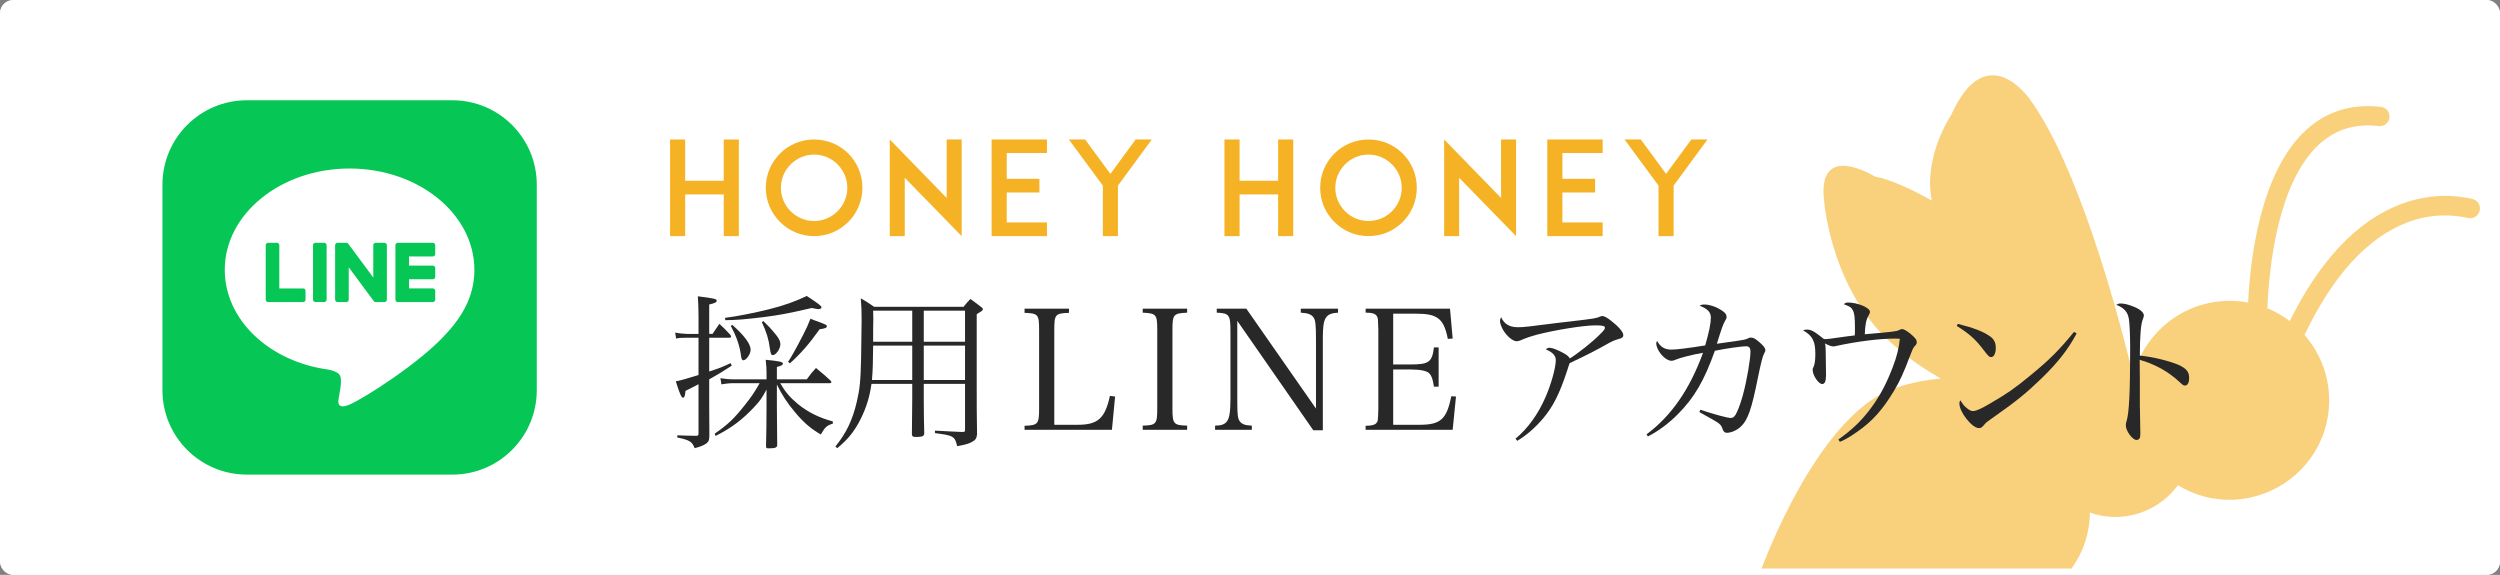
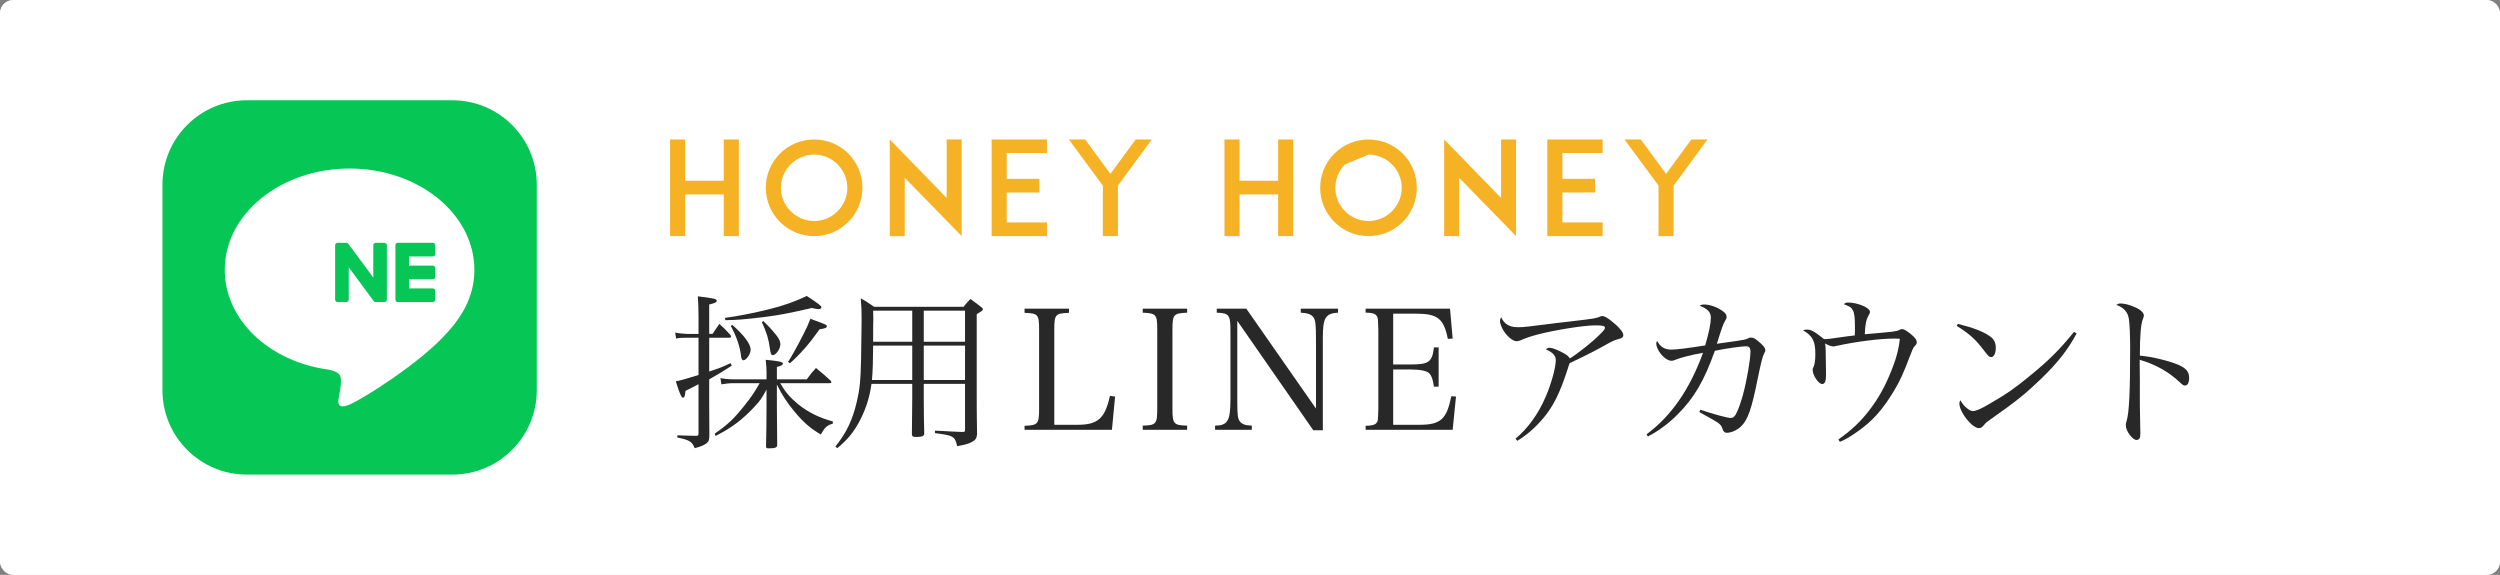
<svg xmlns="http://www.w3.org/2000/svg" viewBox="0 0 374 86">
  <rect x="0" y="0" width="374" height="86" fill="#808080" stroke="none" />
  <defs>
    <style>
      .cls-1 {
        fill: #f5b225;
      }

      .cls-2 {
        fill: #fff;
      }

      .cls-3 {
        fill: #06c755;
      }

      .cls-4 {
        fill: #282828;
      }

      .cls-5 {
        opacity: .6;
      }

      .cls-6 {
        opacity: .8;
      }
    </style>
  </defs>
  <g id="_イヤー_1" data-name="レイヤー 1" />
  <g id="_イヤー_2" data-name="レイヤー 2">
    <g id="_イヤー_1-2" data-name="レイヤー 1">
      <g>
        <g>
          <rect class="cls-2" width="374" height="86" rx="2" ry="2" />
          <g class="cls-6">
            <path class="cls-2" d="M372,1c.552,0,1,.448,1,1V84c0,.552-.448,1-1,1H2c-.552,0-1-.448-1-1V2c0-.552,.448-1,1-1H372m0-1H2C.896,0,0,.896,0,2V84c0,1.104,.896,2,2,2H372c1.104,0,2-.896,2-2V2c0-1.104-.896-2-2-2h0Z" />
          </g>
        </g>
        <g>
          <path class="cls-3" d="M67.676,71h-30.751c-6.973,0-12.624-5.652-12.624-12.625V27.625c0-6.972,5.652-12.625,12.624-12.625h30.751c6.973,0,12.625,5.652,12.625,12.625v30.751c0,6.972-5.652,12.625-12.625,12.625" />
          <path class="cls-2" d="M70.966,40.362c0-8.354-8.375-15.152-18.67-15.152-10.294,0-18.671,6.797-18.671,15.152,0,7.49,6.642,13.762,15.615,14.948,.608,.131,1.436,.401,1.645,.921,.188,.472,.123,1.211,.061,1.688,0,0-.219,1.318-.267,1.598-.081,.472-.375,1.846,1.618,1.007,1.993-.84,10.752-6.332,14.669-10.84h-.001c2.706-2.967,4.002-5.979,4.002-9.322" />
          <path class="cls-3" d="M64.755,45.186h-5.245c-.197,0-.356-.159-.356-.356v-8.148c0-.197,.16-.356,.356-.356h5.245c.196,0,.356,.16,.356,.356v1.324c0,.197-.16,.356-.356,.356h-3.565v1.375h3.565c.196,0,.356,.16,.356,.356v1.324c0,.197-.16,.356-.356,.356h-3.565v1.375h3.565c.196,0,.356,.16,.356,.356v1.324c0,.197-.16,.356-.356,.356" />
-           <path class="cls-3" d="M45.352,45.186c.197,0,.356-.159,.356-.356v-1.324c0-.196-.16-.356-.356-.356h-3.565v-6.468c0-.196-.16-.356-.356-.356h-1.324c-.197,0-.356,.16-.356,.356v8.148c0,.197,.16,.356,.356,.356h5.245Z" />
-           <path class="cls-3" d="M48.509,36.324h-1.324c-.197,0-.357,.16-.357,.356v8.148c0,.197,.16,.356,.357,.356h1.324c.197,0,.356-.16,.356-.356v-8.148c0-.197-.159-.356-.356-.356" />
          <path class="cls-3" d="M57.523,36.324h-1.324c-.197,0-.356,.16-.356,.356v4.84l-3.728-5.035c-.009-.013-.019-.025-.029-.037l-.002-.003-.022-.022-.007-.006-.019-.016-.01-.007-.019-.013-.011-.006-.02-.011-.011-.006-.021-.009-.012-.004-.022-.007-.013-.003-.021-.005-.015-.002-.019-.002-.019-.001-.012-.001h-1.317c-.197,0-.356,.16-.356,.356v8.148c0,.197,.16,.356,.356,.356h1.324c.197,0,.356-.16,.356-.356v-4.838l3.733,5.041c.026,.036,.057,.066,.092,.09l.004,.003,.022,.014,.011,.006,.017,.008,.018,.008,.011,.004,.025,.008,.005,.001c.03,.008,.061,.013,.093,.013h1.317c.197,0,.356-.16,.356-.356v-8.148c0-.197-.16-.356-.356-.356" />
        </g>
        <g class="cls-5">
-           <path class="cls-1" d="M314.253,77.123c4.554,.885,8.992-1.03,11.567-4.532,2.393,1.459,5.24,2.314,8.44,2.16,6.137-.295,11.597-4.429,13.467-10.281,1.686-5.278,.31-10.617-2.97-14.373,4.262-8.913,9.44-14.572,15.415-16.838,3.786-1.435,7.12-1.087,9.056-.641,.911,.21,1.772-.492,1.772-1.426h0c0-.676-.457-1.265-1.114-1.421-2.273-.541-6.139-.939-10.656,.746-6.532,2.443-12.136,8.338-16.686,17.519-1.015-.771-2.13-1.427-3.344-1.922,.239-5.969,1.496-18.791,7.749-24.522,2.449-2.242,5.367-3.136,8.912-2.727,.794,.091,1.513-.477,1.604-1.271,.094-.797-.474-1.521-1.268-1.607h0c-4.371-.506-8.145,.662-11.21,3.467-6.836,6.274-8.346,19.184-8.662,25.81-7.177-1.359-14.127,2.695-16.655,9.303-.324-.093-.651-.179-.988-.244l-.018-.002c-2.166-8.686-7.914-29.722-14.94-39.386,0,0-6.481-9.604-11.816,2.247,0,0-4.244,6.258-2.912,12.828-3.113-1.757-6.126-3.137-8.524-3.604,0,0-8.785-5.488-7.563,3.844,0,0,1.098,13.862,10.93,21.834,0,0,2.236,2.12,6.515,4.557-2.169,.171-4.395,.61-6.631,1.326h-0c-10.492,3.359-18.249,21.995-20.16,26.999-.045,.027-.093,.055-.138,.083h46.476c1.733-2.394,2.713-5.175,2.746-8.373,.52,.181,1.051,.339,1.607,.447Z" />
-         </g>
+           </g>
        <g>
          <path class="cls-1" d="M110.531,35.324h-2.26v-6.235h-5.768v6.235h-2.261v-14.458h2.261v6.177h5.768v-6.177h2.26v14.458Z" />
          <path class="cls-1" d="M118.986,34.759c-.877-.37-1.637-.896-2.299-1.559-.663-.662-1.188-1.422-1.559-2.299s-.565-1.832-.565-2.807c0-.974,.195-1.929,.565-2.825,.37-.857,.896-1.617,1.559-2.299,.663-.663,1.422-1.169,2.299-1.54,.877-.37,1.832-.564,2.806-.564,.974,0,1.929,.194,2.825,.564,.857,.371,1.617,.877,2.299,1.54,.663,.682,1.169,1.441,1.54,2.299,.37,.896,.565,1.852,.565,2.825,0,.975-.195,1.93-.565,2.807-.371,.877-.877,1.637-1.54,2.299-.682,.663-1.442,1.188-2.299,1.559-.896,.37-1.851,.565-2.825,.565-.975,0-1.929-.195-2.806-.565Zm-.701-10.171c-.936,.936-1.461,2.183-1.461,3.507,0,1.325,.526,2.572,1.461,3.508,.935,.936,2.182,1.461,3.507,1.461,1.325,0,2.572-.525,3.507-1.461,.935-.936,1.461-2.183,1.461-3.508,0-1.324-.526-2.571-1.461-3.507-.936-.936-2.183-1.462-3.507-1.462-1.325,0-2.572,.526-3.507,1.462Z" />
          <path class="cls-1" d="M143.866,35.324l-8.515-8.729v8.729h-2.241v-14.458l8.515,8.749v-8.749h2.241v14.458Z" />
          <path class="cls-1" d="M150.606,26.751h4.891v2.046h-4.891v4.481h6.021v2.046h-8.282v-14.458h8.282v2.026h-6.021v3.858Z" />
          <path class="cls-1" d="M167.244,27.764v7.561h-2.26v-7.561l-5.086-6.897h2.436l3.78,5.144,3.78-5.144h2.416l-5.066,6.897Z" />
          <path class="cls-1" d="M193.468,35.324h-2.26v-6.235h-5.768v6.235h-2.261v-14.458h2.261v6.177h5.768v-6.177h2.26v14.458Z" />
-           <path class="cls-1" d="M201.922,34.759c-.877-.37-1.637-.896-2.299-1.559-.663-.662-1.188-1.422-1.559-2.299s-.565-1.832-.565-2.807c0-.974,.195-1.929,.565-2.825,.37-.857,.896-1.617,1.559-2.299,.662-.663,1.422-1.169,2.299-1.54,.877-.37,1.832-.564,2.807-.564,.974,0,1.929,.194,2.825,.564,.857,.371,1.617,.877,2.299,1.54,.663,.682,1.169,1.441,1.54,2.299,.37,.896,.564,1.852,.564,2.825,0,.975-.194,1.93-.564,2.807-.371,.877-.877,1.637-1.54,2.299-.682,.663-1.441,1.188-2.299,1.559-.896,.37-1.852,.565-2.825,.565-.975,0-1.93-.195-2.807-.565Zm-.701-10.171c-.936,.936-1.461,2.183-1.461,3.507,0,1.325,.525,2.572,1.461,3.508s2.183,1.461,3.508,1.461c1.324,0,2.571-.525,3.507-1.461s1.462-2.183,1.462-3.508c0-1.324-.526-2.571-1.462-3.507s-2.183-1.462-3.507-1.462c-1.325,0-2.572,.526-3.508,1.462Z" />
+           <path class="cls-1" d="M201.922,34.759c-.877-.37-1.637-.896-2.299-1.559-.663-.662-1.188-1.422-1.559-2.299s-.565-1.832-.565-2.807c0-.974,.195-1.929,.565-2.825,.37-.857,.896-1.617,1.559-2.299,.662-.663,1.422-1.169,2.299-1.54,.877-.37,1.832-.564,2.807-.564,.974,0,1.929,.194,2.825,.564,.857,.371,1.617,.877,2.299,1.54,.663,.682,1.169,1.441,1.54,2.299,.37,.896,.564,1.852,.564,2.825,0,.975-.194,1.93-.564,2.807-.371,.877-.877,1.637-1.54,2.299-.682,.663-1.441,1.188-2.299,1.559-.896,.37-1.852,.565-2.825,.565-.975,0-1.93-.195-2.807-.565Zm-.701-10.171c-.936,.936-1.461,2.183-1.461,3.507,0,1.325,.525,2.572,1.461,3.508s2.183,1.461,3.508,1.461c1.324,0,2.571-.525,3.507-1.461s1.462-2.183,1.462-3.508c0-1.324-.526-2.571-1.462-3.507s-2.183-1.462-3.507-1.462Z" />
          <path class="cls-1" d="M226.803,35.324l-8.516-8.729v8.729h-2.241v-14.458l8.516,8.749v-8.749h2.241v14.458Z" />
          <path class="cls-1" d="M233.736,26.751h4.891v2.046h-4.891v4.481h6.021v2.046h-8.282v-14.458h8.282v2.026h-6.021v3.858Z" />
          <path class="cls-1" d="M250.375,27.764v7.561h-2.26v-7.561l-5.086-6.897h2.436l3.78,5.144,3.78-5.144h2.416l-5.066,6.897Z" />
        </g>
        <g>
          <path class="cls-4" d="M106.599,49.951c.449-.675,.574-.875,1.024-1.5,.725,.675,.949,.875,1.624,1.625,.075,.1,.125,.199,.125,.274,0,.125-.1,.175-.324,.175h-2.949v5.049c1.549-.5,2.049-.699,3.199-1.25l.175,.375c-1.45,.95-2,1.275-3.374,2.05v4.049q0,2.399,.024,4.174c0,.825-.075,1.025-.375,1.3-.399,.325-.874,.525-1.824,.775-.375-.975-.774-1.225-2.6-1.6v-.325q.65,0,1.524,.05,.65,.025,1.351,.025c.225,0,.3-.101,.3-.375v-7.349c-1.3,.675-1.325,.7-1.95,1-.074,.774-.149,1.024-.399,1.024-.2,0-.5-.675-1.05-2.449,.675-.125,1.649-.399,3.399-.949v-5.574h-1.825c-.824,0-1.1,.025-1.524,.125l-.149-.899c.449,.1,1.374,.2,1.725,.2h1.774v-2.55q0-1.625-.101-3.074c2.449,.3,2.824,.399,2.824,.649s-.274,.375-1.124,.575v4.399h.5Zm14.096,6.798c.575-.8,.75-1.024,1.375-1.699,.975,.8,1.274,1.05,2.199,1.899,.075,.1,.101,.175,.101,.225,0,.101-.075,.15-.275,.15h-7.373c.75,1.3,1.475,2.149,2.649,3.124,1.524,1.225,3.124,2.024,5.224,2.6v.324c-.925,.301-1.149,.5-1.8,1.625-1.475-.85-2.574-1.774-3.898-3.374-1.075-1.274-1.925-2.55-2.675-4.1v3.425l.05,5.648c-.024,.375-.324,.475-1.324,.475-.275,0-.35-.074-.35-.324,.05-1.425,.074-4.35,.074-5.799v-2.675c-.675,1.275-.949,1.65-1.774,2.55-1.85,1.975-3.399,3.149-5.849,4.398l-.125-.35c1.95-1.35,2.824-2.175,4.424-4.174,1.075-1.35,1.4-1.824,2.3-3.374h-4.024c-.499,0-1.35,.1-1.699,.175l-.15-.925c.551,.1,1.275,.175,1.925,.175h4.974v-1.05c0-.524-.024-.949-.125-1.874,2.075,.199,2.575,.324,2.575,.574,0,.2-.226,.325-.9,.5v1.85h4.474Zm-12.247-9.197c1.675-.2,4.574-.775,6.648-1.3,2.1-.525,3.949-1.175,5.599-1.975,1.75,1.149,2.2,1.499,2.2,1.699,0,.15-.2,.275-.45,.275-.125,0-.575-.075-1-.175-3.799,.874-4.799,1.05-7.298,1.374-2.725,.325-3.824,.425-5.624,.45l-.075-.35Zm1.101,1.05c1.799,1.574,2.749,2.874,2.749,3.724,0,.625-.65,1.574-1.1,1.574-.15,0-.275-.175-.325-.55-.175-1.524-.675-2.974-1.55-4.599l.226-.149Zm4.648-.575c.6,.575,1.125,1.125,1.824,1.975,.525,.649,.726,1.05,.726,1.499,0,.675-.675,1.625-1.125,1.625-.25,0-.325-.175-.45-1-.175-1.374-.5-2.449-1.199-3.924l.225-.175Zm3.699,6.099q.649-.925,2.249-4.024,.625-1.175,1.1-2.424c.476,.199,.875,.35,1.125,.425,1.25,.475,1.325,.524,1.325,.699,0,.226-.25,.351-1.075,.45-1.524,2.149-2.85,3.674-4.449,5.099l-.274-.225Z" />
          <path class="cls-4" d="M130.373,57.424c-.25,1.875-.774,3.549-1.574,5.174-.95,1.899-1.925,3.124-3.549,4.449l-.275-.25c1.649-2.024,2.574-3.999,3.199-6.674,.45-1.924,.575-3.124,.649-6.673,.025-1.175,.075-4.6,.075-5.599,0-1.3-.024-2.05-.125-3.225,.9,.525,1.175,.7,2,1.274h13.371c.426-.524,.551-.675,1.025-1.175,.699,.5,.899,.65,1.574,1.175,.2,.15,.3,.25,.3,.351,0,.175-.149,.274-.925,.75v11.622c0,2.174,0,3.148,.051,6.348-.075,.625-.226,.851-.775,1.15-.45,.25-1.024,.425-2.199,.625-.35-1.475-.55-1.6-3.324-1.95v-.375q.925,.051,2.374,.125,.9,.051,1.625,.075h.2c.25,0,.3-.075,.3-.35v-6.849h-6.174v2.274q.025,1.625,.025,2.999,.024,1.2,.05,2.149c-.025,.375-.25,.5-1,.525h-.35c-.35,0-.5-.125-.5-.4,.025-1.524,.05-4.273,.05-5.273v-2.274h-6.099Zm6.099-5.724h-5.849c-.024,2.35-.05,3.649-.175,5.148h6.023v-5.148Zm0-5.224h-5.849c.025,.525,.025,.975,.025,1.2,0,.199,0,.774-.025,1.549v1.899h5.849v-4.648Zm7.898,4.648v-4.648h-6.174v4.648h6.174Zm0,5.724v-5.148h-6.174v5.148h6.174Z" />
          <path class="cls-4" d="M153.274,63.697c2-.075,2.175-.25,2.175-2.549v-11.798c0-2.324-.15-2.474-2.175-2.549v-.625h6.648v.625c-2.05,.075-2.199,.225-2.199,2.549v14.197h3.523c3,0,4.074-.976,4.799-4.324l.775,.1-.475,4.974h-13.072v-.6Z" />
          <path class="cls-4" d="M170.949,63.673c2.024-.051,2.175-.25,2.175-2.55v-11.772c0-2.324-.15-2.474-2.175-2.574v-.6h6.648v.6c-2.049,.101-2.199,.25-2.199,2.574v11.772c0,2.3,.175,2.499,2.199,2.55v.624h-6.648v-.624Z" />
          <path class="cls-4" d="M185.099,60.048c0,2,.075,2.55,.35,2.95,.3,.449,.825,.649,1.825,.675v.624h-5.499v-.624c.95,0,1.475-.2,1.8-.675,.35-.476,.5-1.45,.5-3.375v-10.072c0-2.449-.176-2.699-2.05-2.774v-.6h4.424l10.423,14.946v-10.272c0-2.249-.075-2.975-.375-3.374-.325-.45-.875-.65-1.899-.7v-.6h5.573v.6c-1.875,.101-2.274,.775-2.274,3.725v13.871h-1.425l-11.372-16.371v12.047Z" />
          <path class="cls-4" d="M204.299,63.697c.85,0,1.35-.125,1.575-.375,.274-.3,.274-.324,.324-2.199v-11.772c-.05-1.6-.05-1.624-.125-1.85-.175-.524-.625-.725-1.774-.725v-.6h12.622l.399,4.474-.725,.05c-.6-3.023-1.524-3.773-4.724-3.773h-3.449v7.598h2.574c2.774,0,3.249-.35,3.524-2.549h.7v5.873h-.7c-.175-1.149-.35-1.624-.7-1.999-.375-.375-1.35-.575-2.824-.575h-2.574v8.273h3.949c3.149,0,4.049-.825,4.749-4.274l.699,.05-.5,4.974h-13.021v-.6Z" />
          <path class="cls-4" d="M226.723,65.622c1.85-1.524,3.425-3.725,4.524-6.299,.824-1.899,1.499-4.349,1.499-5.448,0-.675-.475-1.175-1.475-1.6,.15-.175,.325-.25,.575-.25,.325,0,1.2,.325,1.925,.725,.649,.35,.899,.55,1.074,.875,1.15-.7,3.399-2.475,4.475-3.574,.574-.55,.774-.825,.774-1,0-.3-.3-.375-1.475-.375-1.649,0-5.924,.675-8.623,1.375-.949,.25-1.824,.55-2.549,.875-.15,.075-.4,.125-.575,.125-.55,0-1.45-.75-2-1.675-.274-.475-.475-1.05-.475-1.35,0-.175,.05-.35,.175-.575,.45,1.025,1.25,1.5,2.475,1.5,.899,0,1.35-.05,6.023-.65,.225-.024,.775-.1,1.725-.199,3.874-.45,4.074-.5,4.599-.75,.15-.05,.2-.075,.325-.075,.275,0,.725,.25,1.325,.725,1.074,.825,1.799,1.675,1.799,2.1,0,.375-.149,.475-.899,.675-.4,.125-.675,.226-1.225,.525-2.074,1.175-3.199,1.749-5.898,3.023-.15,.426-.175,.476-.375,1.125-1.125,3.425-2.1,5.374-3.6,7.148-1.225,1.425-2.474,2.524-3.874,3.35l-.25-.325Z" />
          <path class="cls-4" d="M246.324,64.972c3.698-2.724,6.498-6.798,8.447-12.196-1.725,.3-3.424,.75-4.074,1.024-.35,.15-.449,.175-.624,.175-.525,0-1.2-.449-1.725-1.175-.325-.425-.575-1.05-.575-1.399,0-.125,.025-.225,.125-.399,.524,.925,1.149,1.299,2.149,1.299,.75,0,2.55-.225,5.049-.624,.575-1.95,.85-3.35,.85-4.149,0-.825-.475-1.324-1.699-1.8,.3-.149,.425-.175,.699-.175,.8,0,1.825,.35,2.649,.899,.525,.351,.7,.601,.7,.976,0,.175-.025,.25-.25,.624-.25,.426-.5,1.101-1.2,3.375,.875-.125,2.649-.375,2.975-.425q1.225-.15,1.625-.351c.199-.125,.3-.149,.5-.149,.35,0,.649,.149,1.299,.725,.575,.5,.851,.85,.851,1.149,0,.175-.05,.275-.226,.6q-.25,.426-.874,3.475c-.95,4.773-1.525,6.424-2.6,7.398-.6,.55-1.425,.899-2.1,.899-.275,0-.5-.225-.6-.575-.15-.499-.351-.725-.95-1.1-.274-.175-1.125-.649-2.524-1.425l.15-.35c2.1,.7,4.023,1.225,4.549,1.225,.399,0,.649-.25,.925-.875,.649-1.399,1.225-3.523,1.699-6.298,.2-1.175,.325-2.199,.325-2.725,0-.6-.2-.824-.675-.824-.65,0-3.249,.374-4.649,.675-1.6,4.474-3.074,7.022-5.548,9.497-1.325,1.35-2.949,2.55-4.475,3.324l-.199-.325Z" />
          <path class="cls-4" d="M275.022,65.747c1.975-1.399,3.299-2.649,4.648-4.399,1.45-1.899,2.475-3.773,3.475-6.398,.649-1.699,.925-2.849,1.074-4.273-.399-.025-.5-.025-.8-.025-2.249,0-5.748,.45-8.697,1.1-.2,.051-.351,.075-.45,.075-.3,0-.625-.125-1.274-.45,.1,.275,.1,.301,.125,1.125,.024,1.774,.05,3.475,.05,3.6,0,.925-.175,1.35-.575,1.35-.55,0-1.425-1.3-1.425-2.1,0-.175,.025-.275,.175-.575,.15-.375,.226-.949,.226-1.824,0-1.925-.425-2.725-1.825-3.524,.2-.1,.301-.125,.5-.125,.7,0,1.075,.2,2.625,1.425,.625,0,.725-.025,2.474-.275,1-.149,1.325-.175,2.125-.274,.025-.4,.025-.575,.025-1.125,0-1.55-.075-2.225-.325-2.649-.226-.425-.425-.55-1.35-.899,.199-.175,.375-.25,.625-.25,1.449,0,3.299,.774,3.299,1.399,0,.15-.05,.25-.225,.575-.351,.6-.5,1.399-.55,2.774,4.323-.375,4.748-.425,5.123-.625,.2-.1,.325-.15,.45-.15,.25,0,.649,.226,1.225,.675,.725,.601,.975,.925,.975,1.275,0,.25-.024,.3-.3,.6-.225,.225-.375,.575-.725,1.5-.899,2.399-1.5,3.749-2.399,5.224-1.675,2.774-3.199,4.499-5.424,6.048-1.1,.775-1.725,1.15-2.649,1.55l-.225-.35Z" />
          <path class="cls-4" d="M292.898,48.451c2.399,.6,3.849,1.175,4.823,1.875,.575,.399,.851,.949,.851,1.699,0,.824-.275,1.399-.7,1.399-.274,0-.399-.125-1.075-1-1.225-1.624-2.124-2.449-4.073-3.674l.175-.3Zm17.771,1.425c-1.25,2.35-2.774,4.324-5.249,6.724-2.299,2.224-3.849,3.474-7.023,5.698-1.174,.825-1.299,.925-1.475,1.149-.399,.475-.55,.6-.874,.6-1.025,0-2.925-2.399-2.925-3.674,0-.149,.025-.25,.125-.5,.5,.75,.55,.8,.9,1.1,.374,.351,.725,.525,.999,.525,.425,0,1.2-.325,2.425-1.05,2.799-1.625,3.774-2.324,5.974-4.124,3.074-2.499,4.573-4.024,6.724-6.674l.399,.226Z" />
          <path class="cls-4" d="M317.223,45.402c.524,0,1.074,.125,1.85,.425,1.05,.399,1.649,.899,1.649,1.374q0,.175-.15,.55c-.3,.675-.449,2.55-.449,5.449,1.874,.175,4.349,.774,5.823,1.399,1.125,.525,1.55,1.024,1.55,1.925,0,.725-.226,1.149-.601,1.149-.249,0-.274,0-.924-.6-1.65-1.524-3.574-2.574-5.874-3.249,.025,1.574,.025,2.349,.025,3.099v3.649q0,.75,.05,2.85c.024,.524,.024,.949,.024,1.324,0,.475-.024,.7-.125,.85-.074,.125-.274,.226-.449,.226-.601,0-1.6-1.35-1.6-2.175,0-.25,.024-.4,.125-.7,.375-1.199,.524-4.448,.524-10.822,0-1.799-.075-3.624-.175-4.299-.15-1.125-.7-1.749-1.899-2.225,.3-.175,.399-.199,.625-.199Z" />
        </g>
      </g>
    </g>
  </g>
</svg>